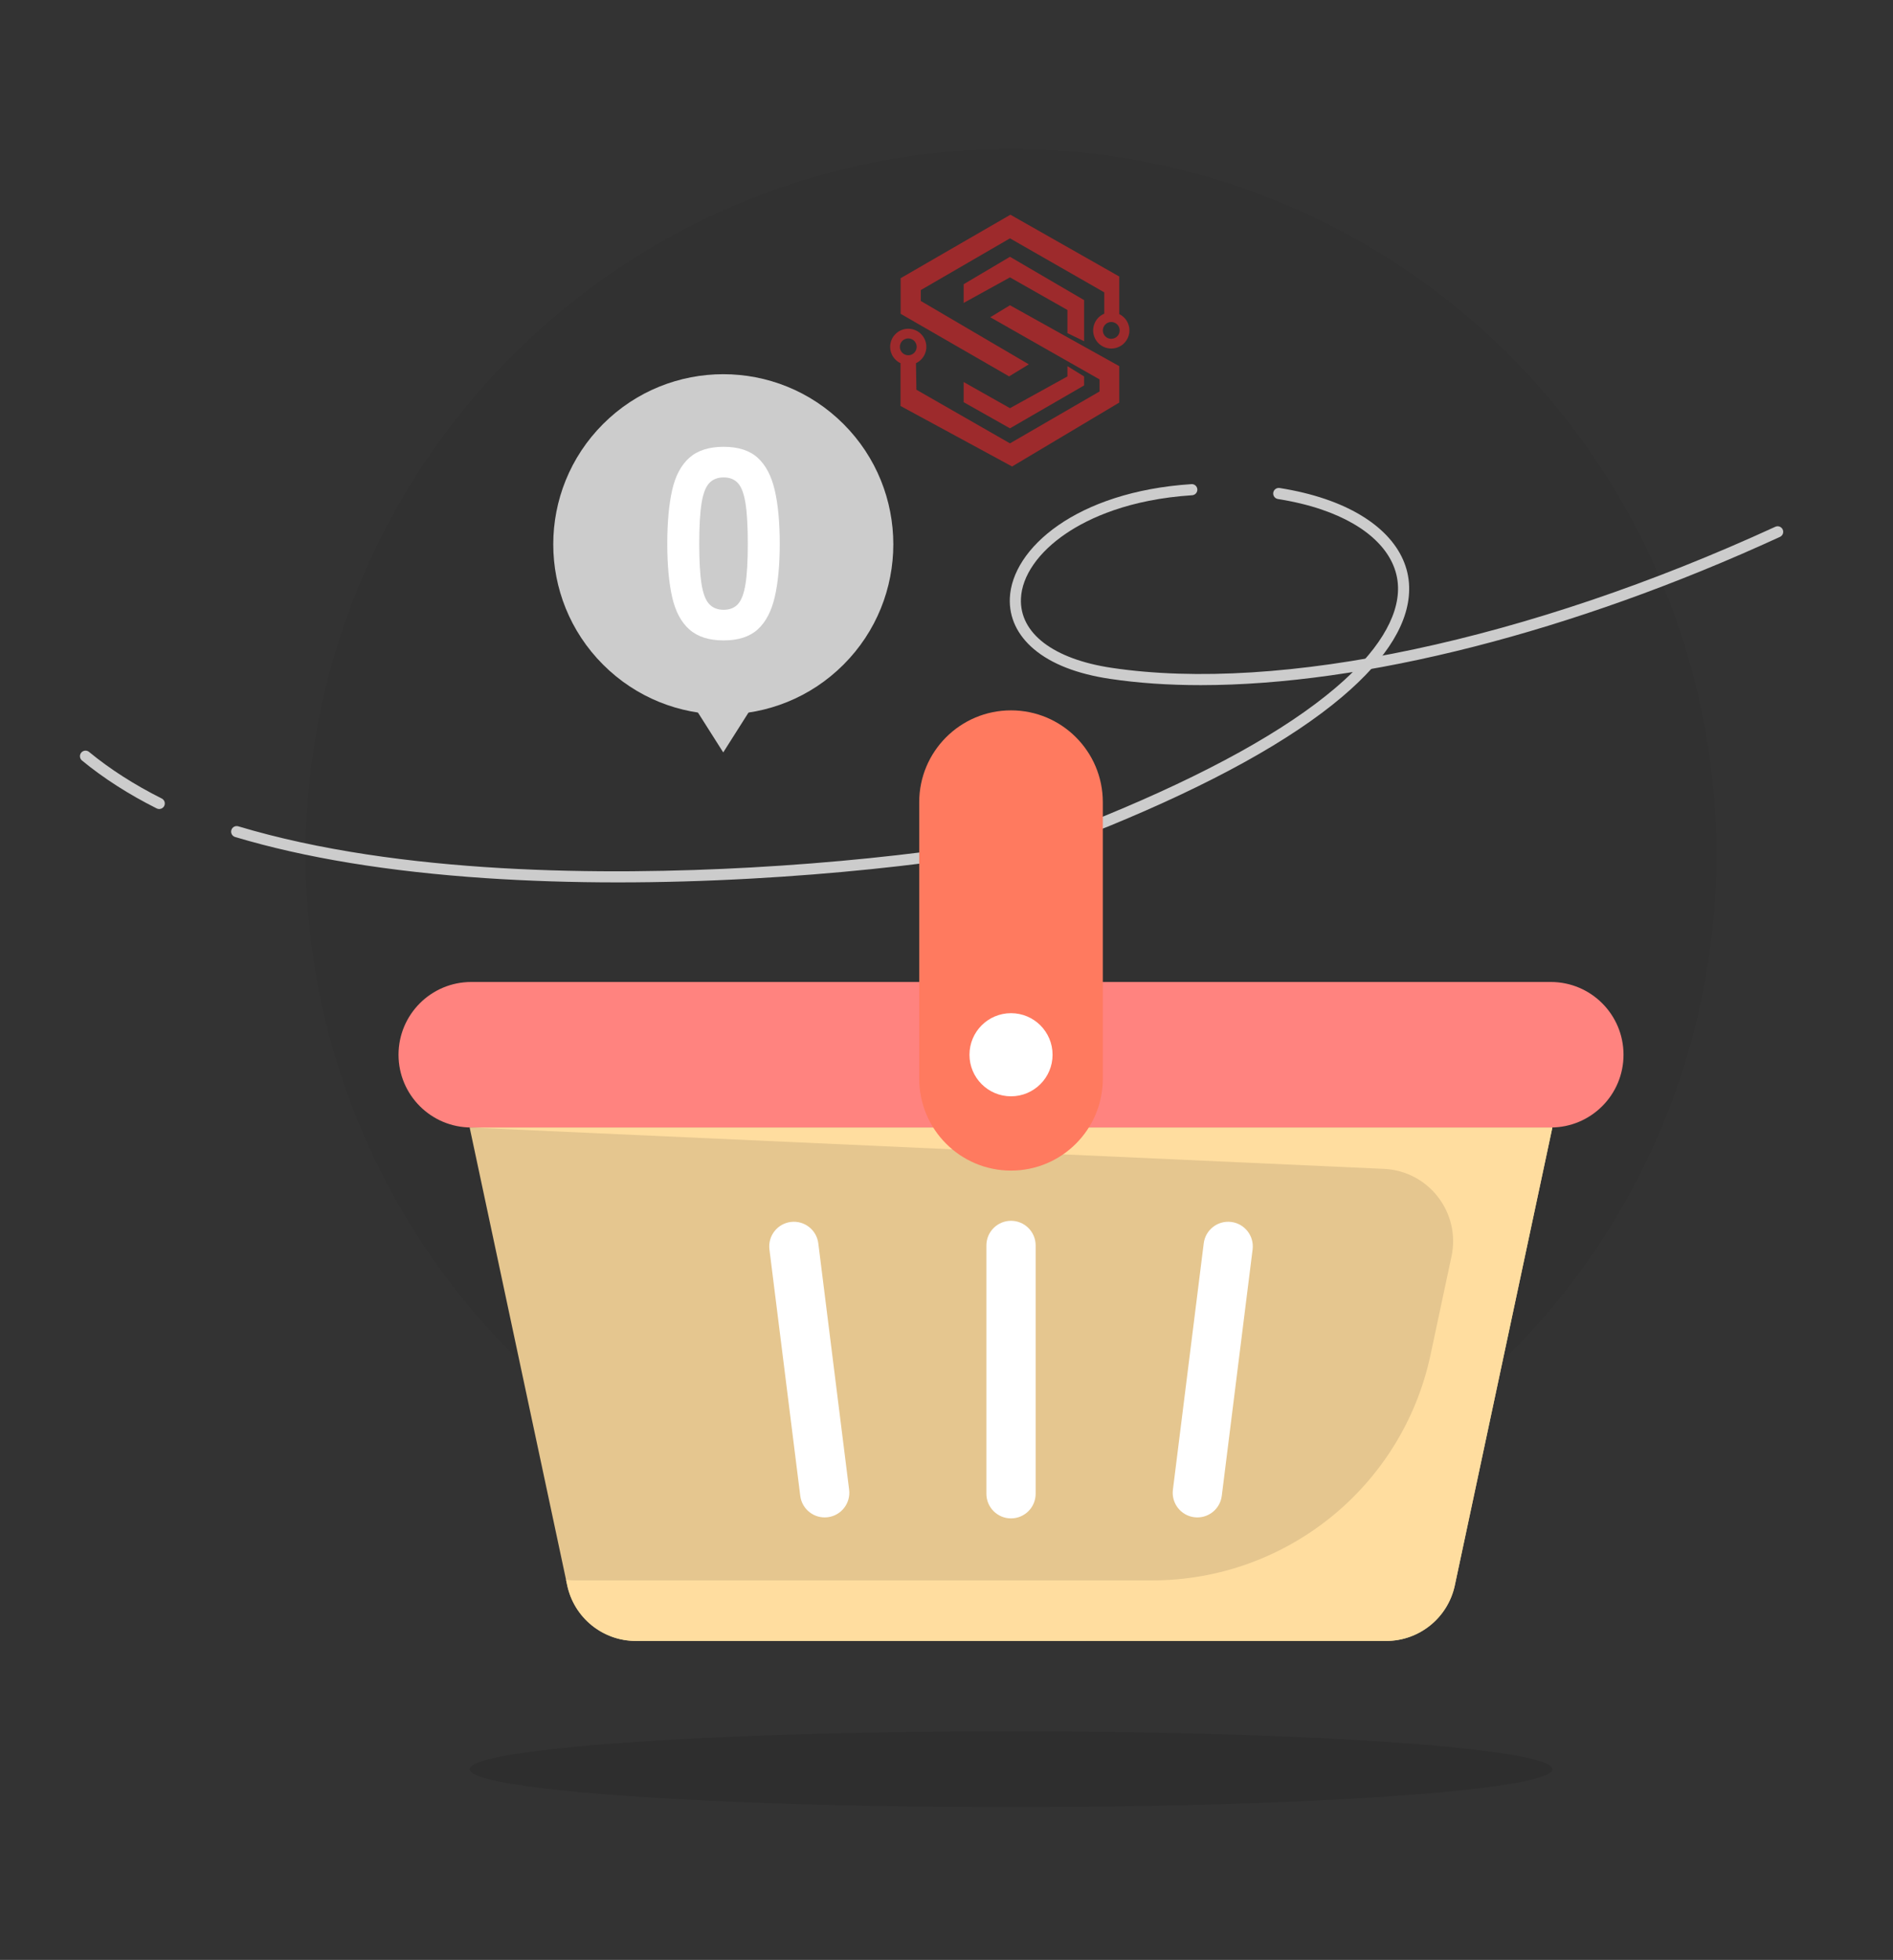
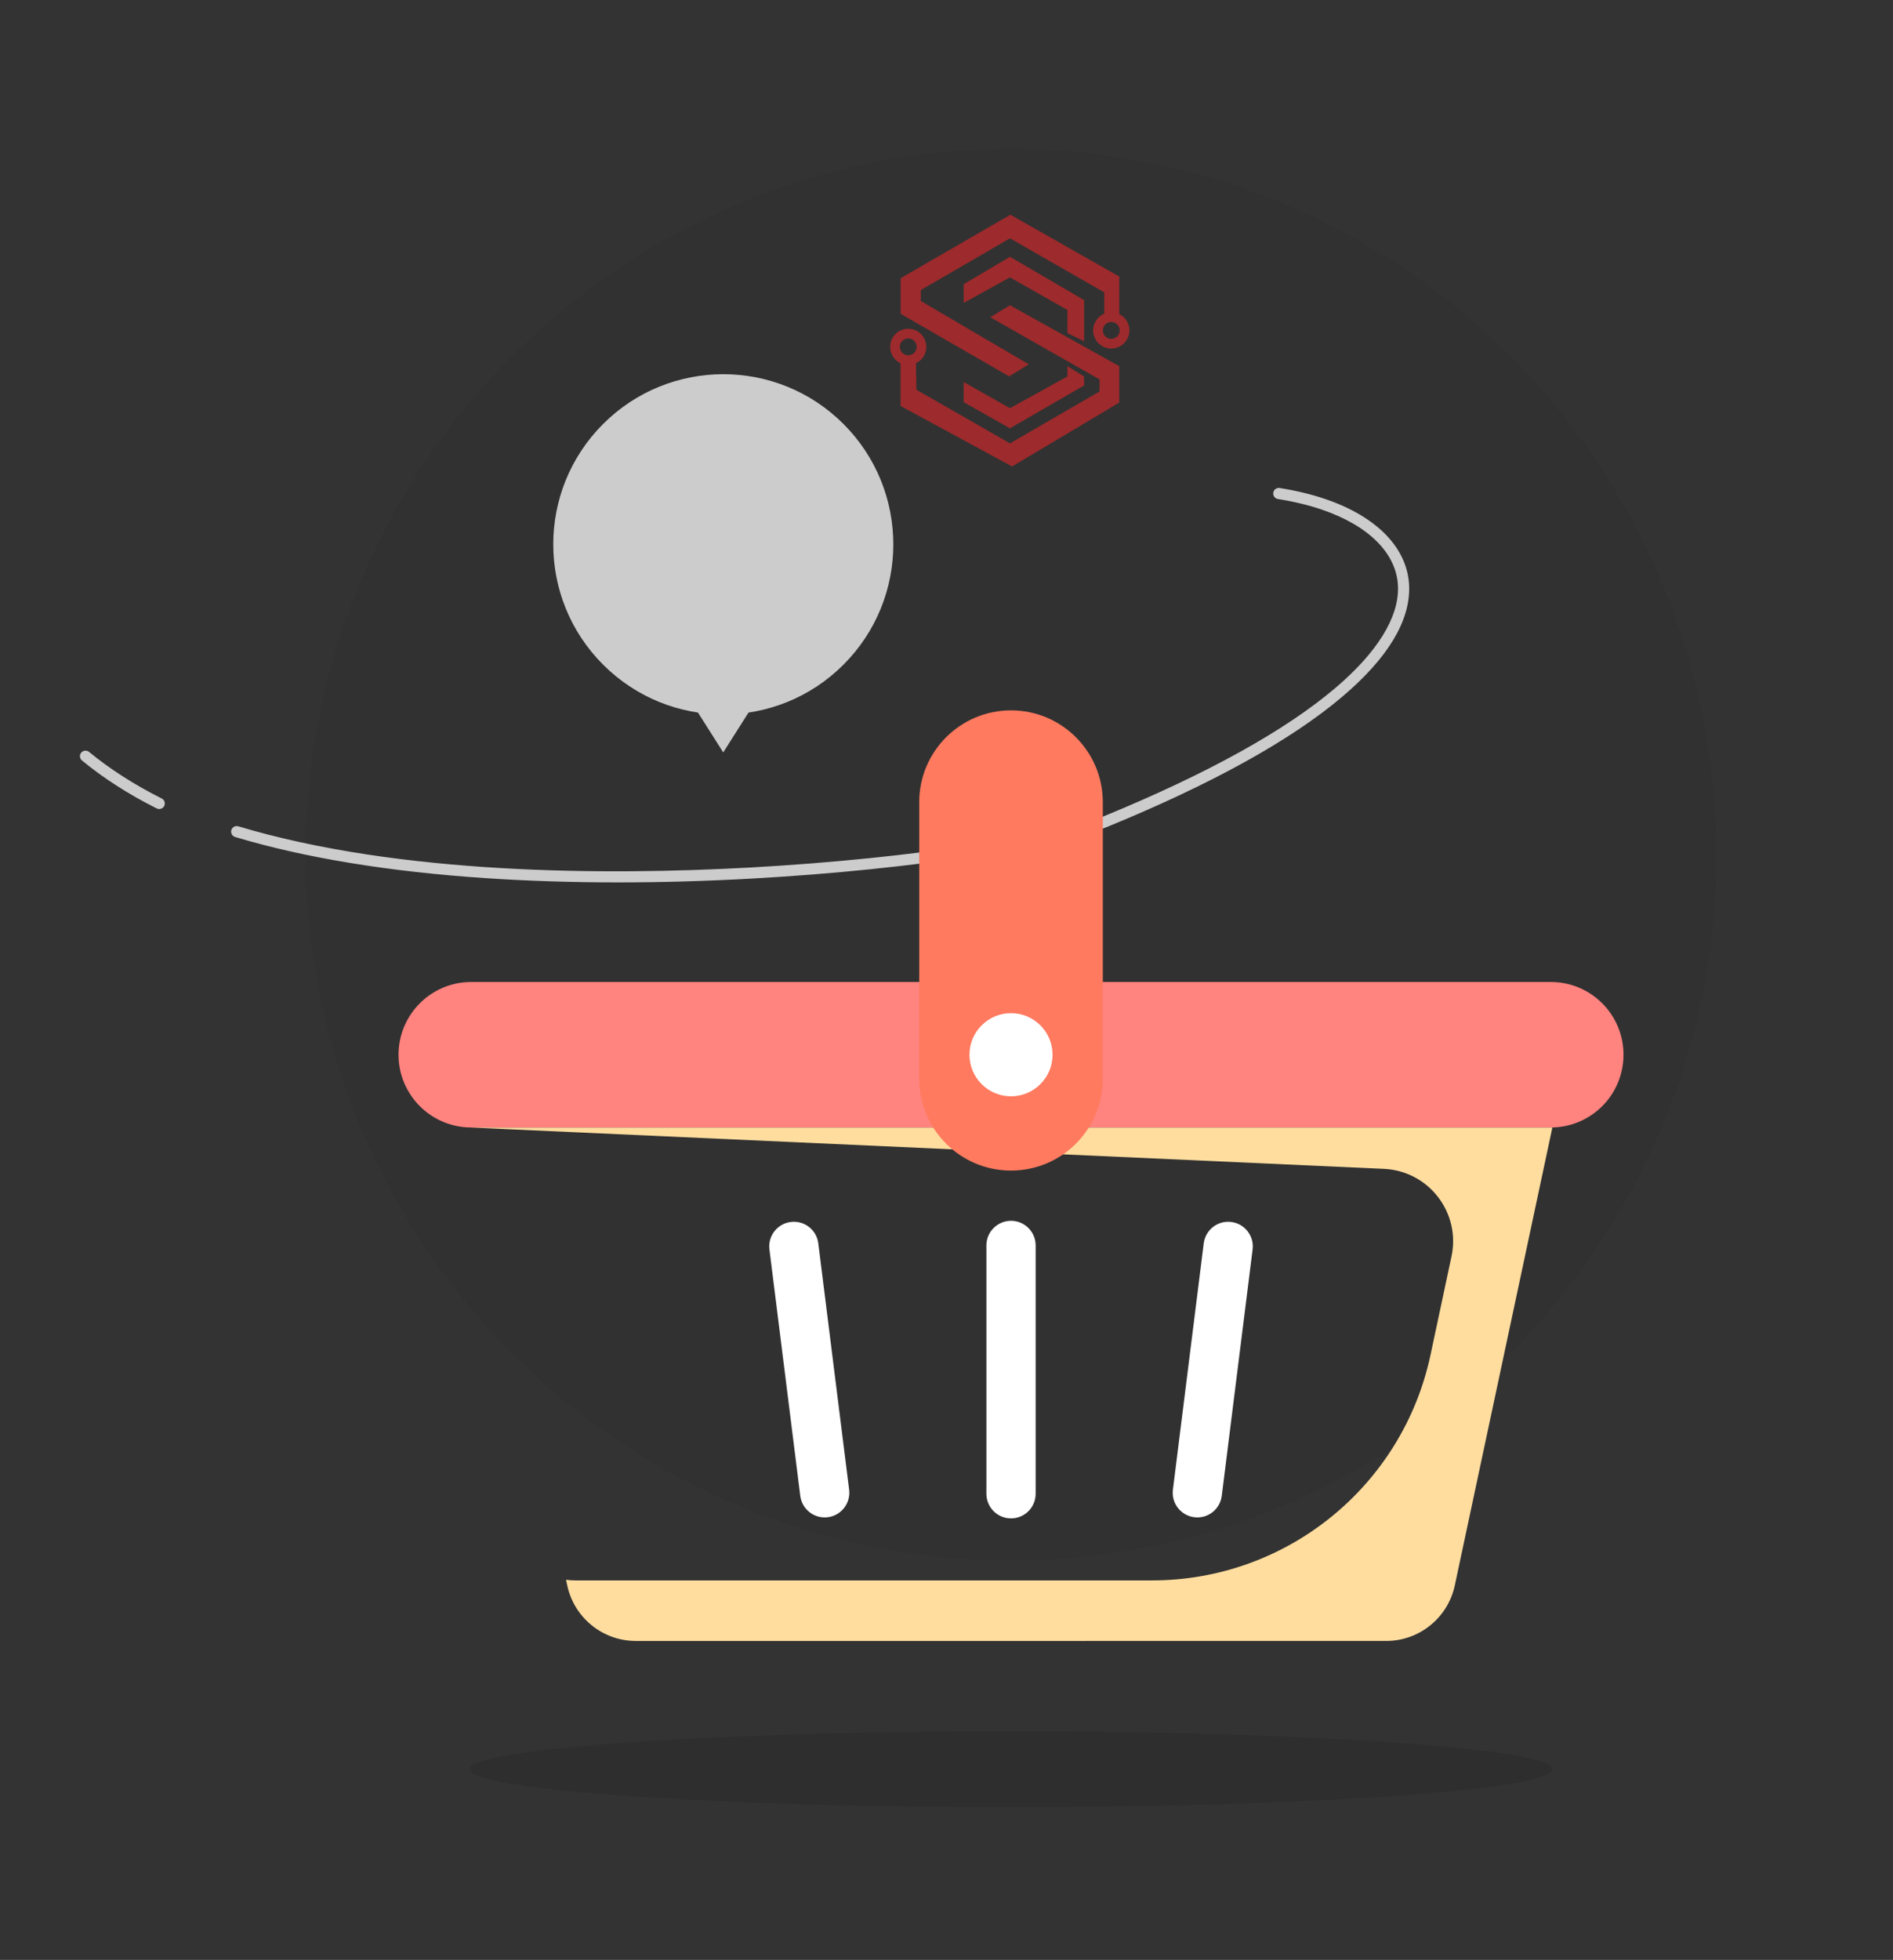
<svg xmlns="http://www.w3.org/2000/svg" version="1.1" x="0px" y="0px" viewBox="0 0 1646.3 1703.49" style="enable-background:new 0 0 1646.3 1703.49;" xml:space="preserve">
  <rect x="0" y="0" width="1646.3" height="1703.49" fill="#333333" stroke="none" />
  <style type="text/css">
	.st0{opacity:0.05;}
	.st1{fill:#CCCCCC;}
	.st2{display:none;}
	.st3{display:inline;fill:#999999;}
	.st4{display:inline;fill:#CCCCCC;}
	.st5{display:inline;fill:#808080;}
	.st6{display:inline;}
	.st7{fill:#999999;}
	.st8{fill:#E5C68F;}
	.st9{fill:#FFDD9F;}
	.st10{fill:#FFFFFF;}
	.st11{fill:#FF837F;}
	.st12{fill:#FF7A5F;}
	.st13{opacity:0.6;}
	.st14{fill:#E42528;}
	.st15{opacity:0.1;}
</style>
  <g id="Layer_2">
</g>
  <g id="Layer_1">
    <g>
      <circle class="st0" cx="879.26" cy="742.88" r="613.39" />
      <g>
        <ellipse transform="matrix(0.707 -0.707 0.707 0.707 -150.257 583.437)" class="st1" cx="629.14" cy="473.1" rx="147.89" ry="147.89" />
        <polygon class="st1" points="628.98,653.99 572.84,565.49 685.12,565.49    " />
      </g>
      <g>
        <g>
          <g>
-             <path class="st1" d="M1044.23,595.51c-27.97,0-54.36-1.79-78.86-5.45c-28.73-4.29-51.02-13-66.26-25.89       c-14.36-12.15-21.58-27.44-20.88-44.24c1.79-43.18,57.75-92.6,157.93-99.13c2.69-0.19,4.97,1.85,5.14,4.51       c0.17,2.67-1.85,4.97-4.51,5.14c-55.13,3.6-89.96,20-109.47,33.13c-24.23,16.31-38.6,36.99-39.42,56.74       c-1.25,30.11,28.24,52.59,78.9,60.16c146.55,21.87,362.31-23.97,577.16-122.62c2.43-1.12,5.3-0.05,6.42,2.38       c1.12,2.43,0.05,5.3-2.38,6.42C1367.27,549.66,1185.61,595.51,1044.23,595.51z" />
-           </g>
+             </g>
          <g>
            <path class="st1" d="M537.33,766.96c-39.75,0-78.13-1.23-114.87-3.68c-84.25-5.63-157.6-17.67-218.01-35.79       c-2.56-0.77-4.01-3.47-3.24-6.03c0.77-2.56,3.46-4.01,6.03-3.24c140.56,42.16,319.98,42.73,445.75,35.78       c143.54-7.93,268.66-28.81,306.7-44.41c89.99-36.92,157.77-74.42,201.46-111.46c36.58-31.02,55.48-61.49,54.67-88.13       c-0.88-28.59-25.07-53.04-66.38-67.09c-11.46-3.9-24.27-6.99-38.08-9.18c-2.64-0.42-4.44-2.9-4.02-5.54       c0.42-2.64,2.9-4.44,5.54-4.02c14.35,2.28,27.7,5.5,39.68,9.58c45.34,15.42,71.93,43.11,72.94,75.95       c0.93,30.11-18.62,62.35-58.08,95.81c-44.47,37.7-113.12,75.73-204.05,113.03c-38.78,15.91-165.28,37.14-309.84,45.12       C613.74,765.87,574.93,766.96,537.33,766.96z" />
          </g>
          <g>
            <path class="st1" d="M138.48,703.2c-0.73,0-1.47-0.16-2.16-0.51c-24.44-12.24-46.31-26.27-65.03-41.68       c-2.06-1.7-2.36-4.75-0.66-6.81c1.7-2.06,4.75-2.36,6.81-0.66c18.15,14.95,39.42,28.57,63.21,40.49       c2.39,1.2,3.36,4.11,2.16,6.49C141.96,702.23,140.25,703.2,138.48,703.2z" />
          </g>
        </g>
        <g class="st2">
-           <ellipse transform="matrix(0.741 -0.671 0.671 0.741 164.137 1181.381)" class="st3" cx="1614.25" cy="377.82" rx="24.09" ry="47.2" />
          <ellipse transform="matrix(0.946 -0.325 0.325 0.946 -47.878 557.479)" class="st3" cx="1645.49" cy="422.12" rx="44.78" ry="22.18" />
          <ellipse transform="matrix(0.998 -0.056 0.056 0.998 -18.218 92.996)" class="st4" cx="1643.47" cy="370.25" rx="24.53" ry="46.35" />
          <path class="st5" d="M1688.85,401.64c-0.88,4-5.74,6.66-10.85,5.94c-5.11-0.72-8.54-4.55-7.66-8.55c0.88-4,5.74-6.66,10.85-5.94      C1686.31,393.81,1689.73,397.64,1688.85,401.64z" />
          <g class="st6">
            <path class="st7" d="M1637.66,456.86c-0.34-0.05-0.64-0.25-0.77-0.57c-0.2-0.48,0.07-1.05,0.61-1.26       c12.88-4.97,28.36-34.76,29.41-37.37c0.2-0.5,0.81-0.78,1.35-0.62c0.54,0.16,0.82,0.7,0.61,1.2       c-0.13,0.32-15.82,32.82-30.64,38.54C1638.04,456.87,1637.84,456.89,1637.66,456.86z" />
          </g>
          <g class="st6">
            <path class="st7" d="M1617.89,452.75c-0.29-0.19-0.47-0.51-0.45-0.85c0.03-0.53,0.52-0.91,1.1-0.86       c13.75,1.19,40.74-18.78,42.83-20.66c0.4-0.36,1.07-0.35,1.48,0.04c0.42,0.38,0.43,0.99,0.02,1.35       c-0.25,0.23-28.63,22.54-44.45,21.17C1618.23,452.93,1618.04,452.86,1617.89,452.75z" />
          </g>
        </g>
      </g>
      <g>
-         <path class="st8" d="M1350.07,979.98l-84.85,397.98c-6.01,28.18-30.9,48.32-59.71,48.32H553.01c-28.81,0-53.69-20.14-59.71-48.32     l-1.03-4.85l-83.83-393.13H1350.07z" />
        <path class="st9" d="M1350.07,979.98l-8.99,42.18l-75.86,355.81c-6.01,28.18-30.9,48.32-59.71,48.32H553.01     c-28.81,0-53.69-20.14-59.71-48.32l-1.03-4.85c2.66,0.35,5.37,0.54,8.11,0.54h501.51c116.86,0,217.82-81.7,242.19-195.99     l18.26-85.64c8.12-38.07-19.89-74.32-58.77-76.08l-795.13-35.96H1350.07z" />
        <g>
          <path class="st10" d="M879.26,1319.75L879.26,1319.75c-11.83,0-21.42-9.59-21.42-21.42v-215.81c0-11.83,9.59-21.42,21.42-21.42      l0,0c11.83,0,21.42,9.59,21.42,21.42v215.81C900.68,1310.16,891.09,1319.75,879.26,1319.75z" />
          <g>
            <path class="st10" d="M719.88,1318.74L719.88,1318.74c-11.74,1.47-22.44-6.85-23.91-18.59l-26.81-214.14       c-1.47-11.74,6.85-22.44,18.59-23.91l0,0c11.74-1.47,22.44,6.85,23.91,18.59l26.81,214.14       C739.93,1306.57,731.61,1317.28,719.88,1318.74z" />
            <path class="st10" d="M1038.64,1318.74L1038.64,1318.74c11.74,1.47,22.44-6.85,23.91-18.59l26.81-214.14       c1.47-11.74-6.85-22.44-18.59-23.91l0,0c-11.74-1.47-22.44,6.85-23.91,18.59l-26.81,214.14       C1018.58,1306.57,1026.91,1317.28,1038.64,1318.74z" />
          </g>
        </g>
        <g>
          <path class="st11" d="M1411.93,916.75v0.01c0,34.92-28.3,63.22-63.22,63.22H409.82c-34.93,0-63.23-28.32-63.23-63.22      c0-17.48,7.08-33.27,18.52-44.72c11.44-11.44,27.26-18.52,44.71-18.52h938.89C1383.63,853.53,1411.93,881.83,1411.93,916.75z" />
        </g>
        <path class="st12" d="M879.26,1017.45L879.26,1017.45c-44.1,0-79.84-35.75-79.84-79.84V697.27c0-44.1,35.75-79.84,79.84-79.84h0     c44.1,0,79.84,35.75,79.84,79.84V937.6C959.1,981.7,923.36,1017.45,879.26,1017.45z" />
        <circle class="st10" cx="879.26" cy="916.76" r="36.13" />
      </g>
      <g id="Layer_2_00000035504664663956745760000011554464449354874509_" class="st13">
        <polygon class="st14" points="838.06,332.05 838.06,349.58 878.35,372.3 942.82,335.02 942.82,327.2 928.3,318.24 928.3,327.2      878.35,354.77    " />
        <path class="st14" d="M878.35,265.32l-17.15,10.42l95.05,54.05v10.46l-77.9,45.1l-81.37-46.61l-0.38-23.05l0,0     c7.86-3.71,11.22-13.08,7.51-20.94c-3.71-7.86-13.08-11.22-20.94-7.51c-7.86,3.71-11.22,13.08-7.51,20.94     c1.56,3.3,4.21,5.95,7.51,7.51v37.19l97.02,52.59l93.21-55.56v-31.67L878.35,265.32z M782.58,301.47c0-4.04,3.28-7.32,7.32-7.32     s7.32,3.28,7.32,7.32s-3.28,7.32-7.32,7.32S782.58,305.51,782.58,301.47z" />
        <path class="st14" d="M973.4,273.06v-32.72l-94.67-53.72l-95.47,55.18v30.96l94.34,54.39l17.15-10.46l-93.96-55.1v-9.45     l77.56-44.97l82,46.94v18.53c-8.03,3.38-11.8,12.62-8.43,20.65c3.38,8.03,12.62,11.8,20.65,8.43c8.03-3.38,11.8-12.62,8.43-20.65     c-1.48-3.51-4.18-6.37-7.6-8.05V273.06z M966.45,294.52c-4.04,0-7.32-3.28-7.32-7.32s3.28-7.32,7.32-7.32     c4.04,0,7.32,3.28,7.32,7.32c-0.02,4.03-3.29,7.28-7.32,7.28V294.52z" />
        <polygon class="st14" points="838.06,263.31 838.06,247.04 878.35,223.19 942.82,260.84 942.82,296.61 928.3,289.54      928.3,269.42 878.35,241.1    " />
      </g>
      <g>
-         <path class="st10" d="M629.34,556.63c-12.76,0-22.72-3.19-29.88-9.57c-7.16-6.38-12.14-15.79-14.94-28.24     c-2.8-12.45-4.2-27.85-4.2-46.21c0-18.51,1.4-34,4.2-46.45c2.8-12.45,7.78-21.86,14.94-28.24c7.16-6.38,17.11-9.57,29.88-9.57     c12.76,0,22.64,3.19,29.64,9.57c7,6.38,11.94,15.79,14.82,28.24c2.88,12.45,4.32,27.93,4.32,46.45c0,18.36-1.44,33.77-4.32,46.21     c-2.88,12.45-7.82,21.86-14.82,28.24C651.98,553.44,642.1,556.63,629.34,556.63z M629.34,530.03c5.29,0,9.45-1.67,12.49-5.02     c3.03-3.34,5.21-9.18,6.54-17.5c1.32-8.32,1.98-19.96,1.98-34.89s-0.66-26.61-1.98-35.01c-1.32-8.4-3.5-14.27-6.54-17.62     c-3.03-3.34-7.2-5.02-12.49-5.02c-5.29,0-9.49,1.67-12.6,5.02c-3.11,3.35-5.33,9.22-6.65,17.62c-1.32,8.4-1.98,20.07-1.98,35.01     s0.66,26.57,1.98,34.89c1.32,8.33,3.54,14.16,6.65,17.5C619.85,528.35,624.05,530.03,629.34,530.03z" />
-       </g>
+         </g>
      <ellipse class="st15" cx="879.26" cy="1537.78" rx="470.82" ry="32.95" />
    </g>
  </g>
</svg>